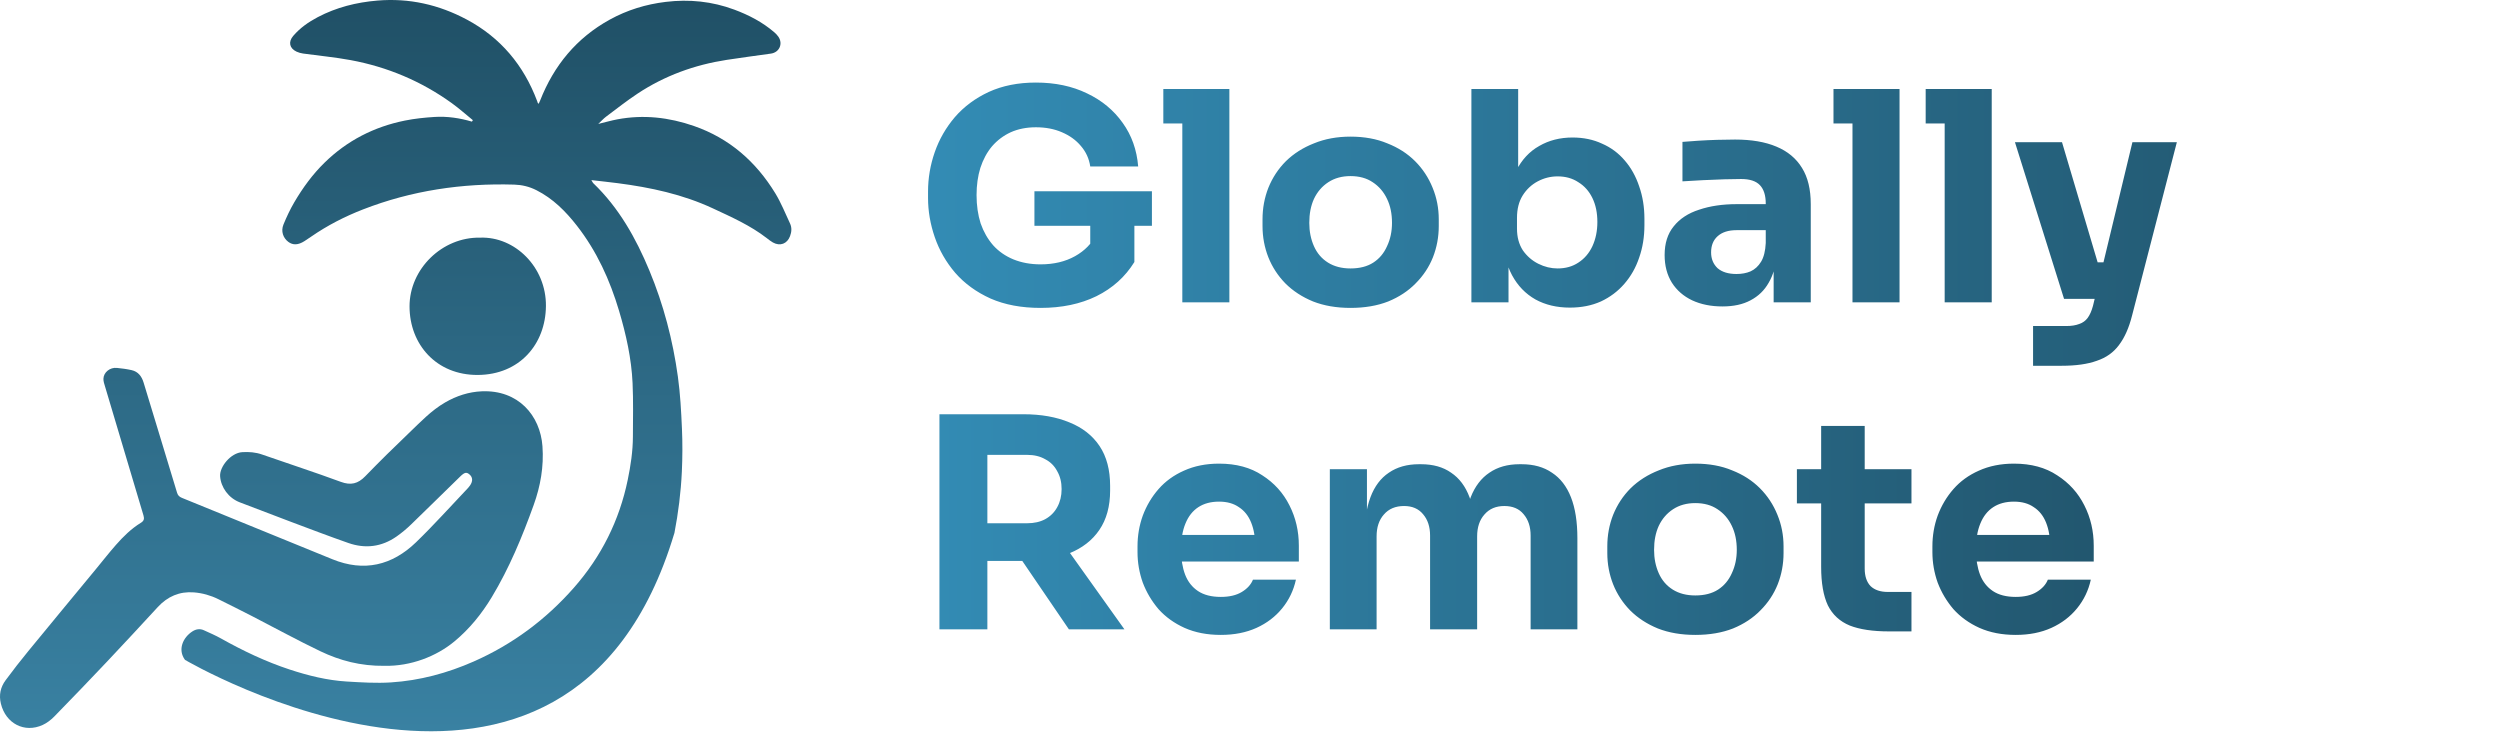
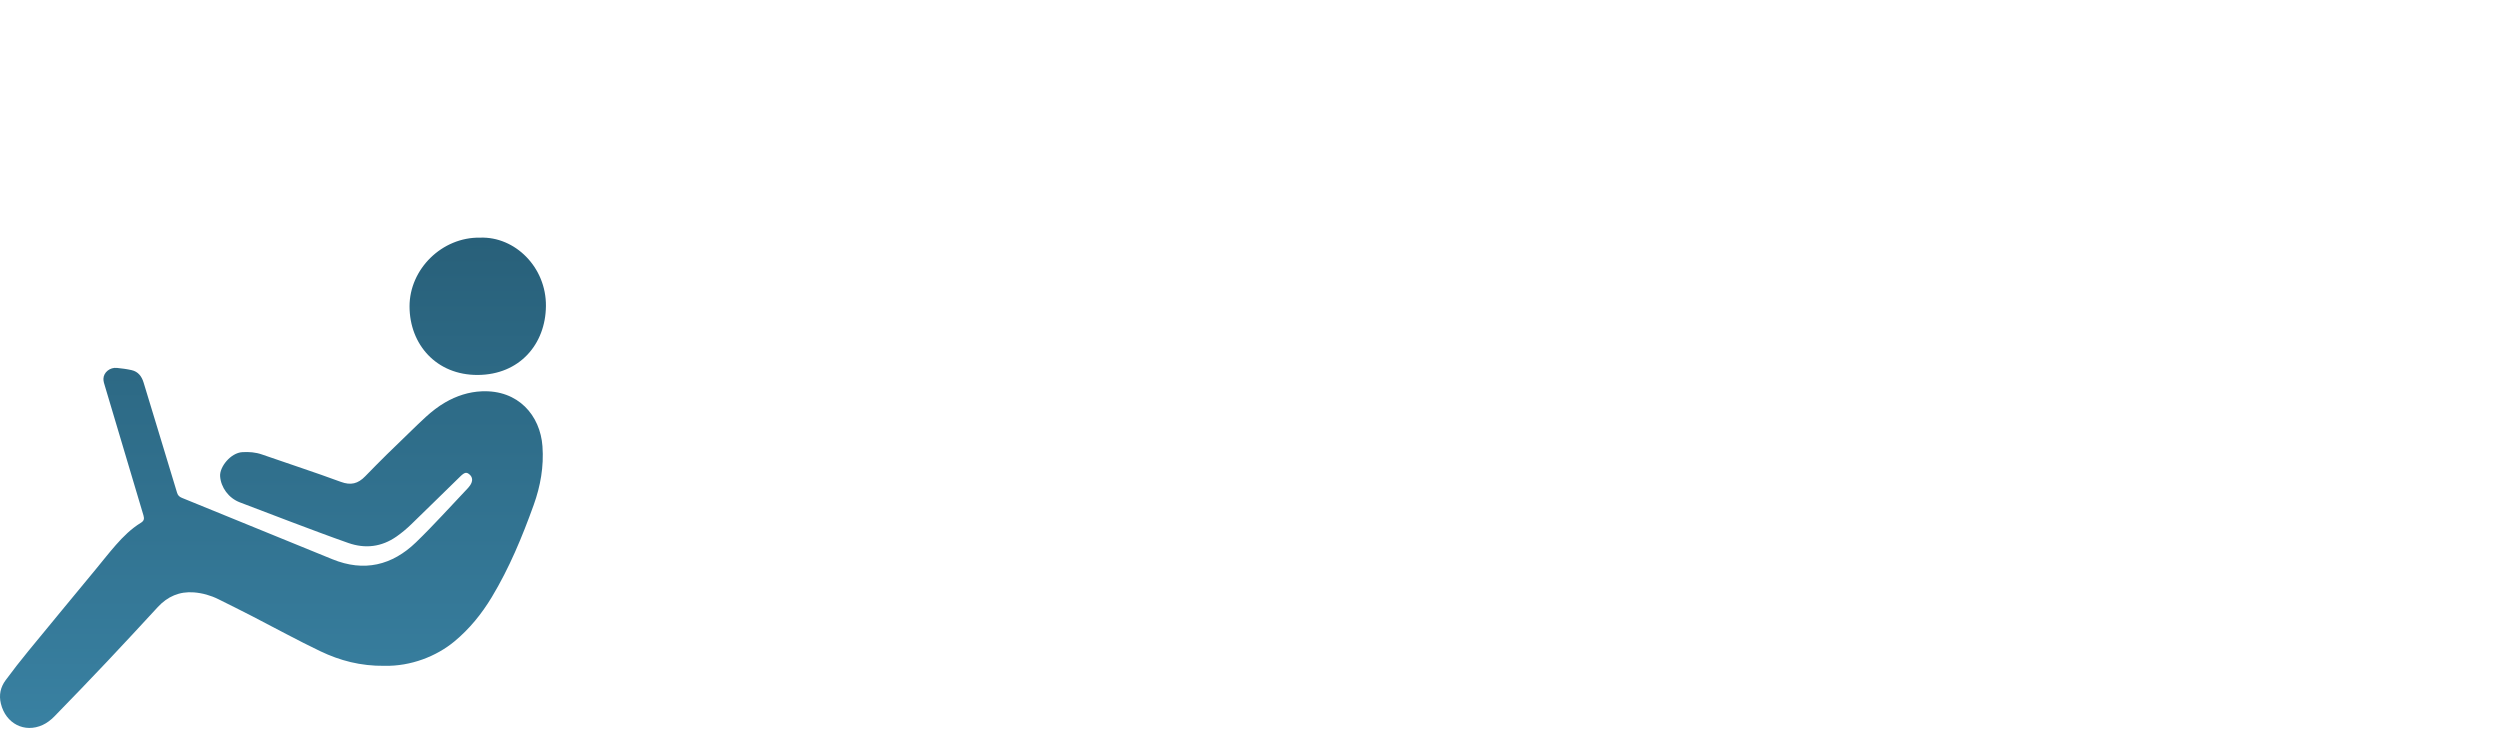
<svg xmlns="http://www.w3.org/2000/svg" width="1185" height="347" viewBox="0 0 1185 347" fill="none">
-   <path d="M319.659 252.749C321.515 243.111 322.744 233.378 323.199 223.556C323.512 216.789 323.542 209.987 323.246 203.221C322.88 194.983 322.449 186.709 321.32 178.548C318.926 161.245 314.53 144.403 307.81 128.246C301.41 112.863 293.373 98.491 281.188 86.808C280.945 86.577 280.821 86.217 280.307 85.366C284.822 85.892 288.811 86.311 292.788 86.826C308.366 88.841 323.625 92.115 337.949 98.793C346.772 102.906 355.702 106.871 363.485 112.899C364.418 113.62 365.346 114.37 366.375 114.943C369.79 116.84 373.123 115.558 374.482 111.935C375.245 109.908 375.387 107.87 374.465 105.908C372.213 101.109 370.239 96.127 367.491 91.624C358.326 76.614 345.738 65.563 328.937 59.724C317.112 55.617 305.021 54.234 292.635 56.568C289.798 57.106 287.015 57.91 283.569 58.743C285.094 57.313 286.081 56.202 287.239 55.333C292.197 51.622 297.073 47.769 302.238 44.353C315.073 35.867 329.239 30.732 344.414 28.386C351.4 27.304 358.42 26.406 365.417 25.407C369.418 24.834 371.238 20.756 368.963 17.417C368.419 16.62 367.71 15.899 366.977 15.266C361.375 10.462 354.916 7.117 348.061 4.564C337.547 0.646 326.709 -0.453 315.552 0.894C306.138 2.035 297.262 4.759 289 9.315C273.275 17.991 262.537 31.045 256.013 47.68C255.824 48.171 255.581 48.638 255.327 49.205C255.038 48.927 254.937 48.88 254.908 48.803C254.801 48.531 254.731 48.242 254.63 47.97C248.265 30.962 237.279 17.819 221.253 9.268C208.057 2.218 193.933 -1.003 178.851 0.274C168.911 1.113 159.468 3.477 150.639 8.116C146.254 10.415 142.218 13.233 138.973 17.033C136.545 19.876 137.195 22.907 140.575 24.485C141.538 24.934 142.614 25.23 143.666 25.378C151.153 26.424 158.7 27.109 166.128 28.48C183.597 31.713 199.653 38.461 214.096 48.856C217.583 51.362 220.798 54.252 224.137 56.959C223.989 57.189 223.841 57.419 223.693 57.65C217.896 55.942 211.975 55.056 205.965 55.434C201.266 55.729 196.545 56.22 191.941 57.148C177.321 60.096 164.521 66.638 153.801 77.134C148.121 82.695 143.506 89.048 139.505 95.855C137.52 99.236 135.841 102.823 134.352 106.451C133.076 109.577 134.187 112.792 136.663 114.648C138.861 116.291 141.349 116.184 144.328 114.282C145.409 113.596 146.467 112.881 147.519 112.148C155.166 106.859 163.386 102.646 172.038 99.277C195.109 90.306 219.09 86.772 243.745 87.505C247.379 87.612 250.901 88.451 254.246 90.141C262.094 94.106 268.104 100.146 273.411 106.936C282.878 119.045 289.118 132.79 293.468 147.446C296.777 158.598 299.307 169.932 299.838 181.568C300.223 190.019 300.028 198.499 299.998 206.968C299.974 213.876 298.946 220.678 297.551 227.427C293.568 246.751 284.999 263.836 271.998 278.61C258.749 293.667 242.976 305.415 224.574 313.535C212.046 319.061 198.95 322.589 185.299 323.463C178.361 323.907 171.34 323.463 164.379 323.044C155.107 322.482 146.124 320.254 137.319 317.359C125.966 313.624 115.235 308.512 104.822 302.673C102.168 301.184 99.361 299.973 96.584 298.714C94.734 297.875 92.89 298.206 91.224 299.269C86.756 302.124 84.091 307.909 87.684 312.773C87.684 312.773 269.51 420.026 319.641 252.726L319.659 252.749Z" fill="url(#paint0_linear_421_30)" />
  <path d="M74.789 287.752C79.428 282.723 85.096 280.252 91.915 280.79C95.957 281.109 99.858 282.208 103.51 284.017C108.888 286.676 114.259 289.365 119.596 292.107C130.357 297.644 140.971 303.489 151.886 308.701C161.087 313.098 170.873 315.739 182.279 315.604C194.671 315.846 206.839 311.154 215.461 303.979C222.564 298.076 228.314 290.978 233.084 283.071C241.41 269.266 247.532 254.451 252.975 239.34C256.202 230.37 257.815 221.156 257.13 211.559C256.078 196.915 245.671 184.742 228.35 185.48C222.204 185.74 216.395 187.637 210.999 190.758C204.339 194.611 199.157 200.183 193.684 205.402C186.699 212.062 179.826 218.846 173.107 225.766C169.685 229.288 166.311 230.163 161.536 228.396C149.173 223.822 136.615 219.78 124.176 215.424C121.114 214.355 118.036 214.136 114.874 214.319C109.343 214.638 104.048 221.31 104.331 225.701C104.674 230.972 108.326 236.096 113.716 238.129C121.723 241.149 129.695 244.263 137.709 247.271C146.827 250.693 155.928 254.162 165.117 257.376C173.148 260.189 180.866 259.244 187.905 254.345C190.393 252.613 192.751 250.634 194.931 248.524C202.732 241.007 210.408 233.366 218.18 225.825C220.248 223.816 221.134 223.721 222.476 224.832C224.095 226.18 224.219 228.035 222.813 230.086C222.535 230.488 222.239 230.89 221.903 231.244C213.688 239.872 205.746 248.784 197.189 257.051C185.836 268.014 172.546 271.205 157.541 265.077C133.767 255.367 109.993 245.658 86.207 235.978C85.019 235.493 84.309 234.825 83.925 233.549C80.994 223.745 77.992 213.964 75.014 204.178C72.691 196.555 70.386 188.926 68.058 181.308C67.172 178.401 65.493 176.149 62.403 175.446C60.11 174.926 57.752 174.63 55.406 174.388C52.144 174.051 49.106 176.462 49.023 179.547C48.988 180.782 49.449 182.053 49.809 183.264C55.855 203.635 61.912 223.999 68.017 244.352C68.496 245.941 68.212 246.922 66.782 247.797C62.202 250.604 58.408 254.351 54.898 258.351C51.653 262.045 48.621 265.928 45.489 269.722C34.781 282.699 24.038 295.653 13.377 308.666C9.701 313.151 6.126 317.731 2.68 322.4C0.234 325.709 -0.594 329.42 0.429 333.575C2.728 342.953 11.604 347.598 20.25 343.621C22.253 342.699 24.144 341.245 25.698 339.662C34.161 330.998 42.552 322.27 50.867 313.47C58.91 304.954 66.847 296.362 74.789 287.752Z" fill="url(#paint1_linear_421_30)" />
-   <path d="M258.773 145.053C258.932 126.656 244.111 112.024 227.558 112.645C209.575 112.314 194.08 127.513 194.122 145.266C194.157 163.278 206.839 177.827 226.465 177.727C246.203 177.626 258.613 163.225 258.773 145.053Z" fill="url(#paint2_linear_421_30)" />
-   <path d="M493.227 145.945C484.176 145.945 476.279 144.468 469.537 141.512C462.795 138.464 457.208 134.401 452.774 129.321C448.434 124.241 445.201 118.608 443.077 112.42C440.953 106.232 439.891 100.044 439.891 93.856V90.808C439.891 84.435 440.953 78.201 443.077 72.106C445.201 66.01 448.388 60.469 452.636 55.481C456.977 50.494 462.333 46.523 468.706 43.567C475.171 40.612 482.606 39.134 491.01 39.134C500.154 39.134 508.235 40.843 515.254 44.26C522.273 47.585 527.907 52.249 532.156 58.252C536.404 64.163 538.851 71.044 539.498 78.894H516.778C516.224 75.2 514.746 71.967 512.345 69.197C510.036 66.426 507.034 64.255 503.34 62.685C499.738 61.115 495.628 60.33 491.01 60.33C486.577 60.33 482.606 61.115 479.096 62.685C475.679 64.255 472.724 66.472 470.23 69.335C467.829 72.198 465.982 75.615 464.689 79.587C463.488 83.466 462.888 87.76 462.888 92.471C462.888 97.365 463.534 101.845 464.827 105.908C466.212 109.88 468.198 113.343 470.784 116.299C473.37 119.162 476.556 121.378 480.343 122.948C484.222 124.518 488.517 125.304 493.227 125.304C499.507 125.304 504.956 124.011 509.574 121.425C514.192 118.839 517.517 115.421 519.549 111.173L516.778 126.689V102.584H537.697V124.195C533.356 131.214 527.353 136.617 519.687 140.404C512.114 144.098 503.294 145.945 493.227 145.945ZM490.318 107.017V90.669H546.009V107.017H490.318ZM560.418 143.313V42.182H582.722V143.313H560.418ZM551.413 58.529V42.182H582.722V58.529H551.413ZM640.136 145.945C633.486 145.945 627.575 144.929 622.403 142.898C617.231 140.773 612.844 137.91 609.242 134.308C605.732 130.706 603.054 126.597 601.207 121.979C599.36 117.268 598.436 112.327 598.436 107.155V103.969C598.436 98.705 599.36 93.717 601.207 89.007C603.146 84.204 605.917 80.002 609.519 76.4C613.213 72.798 617.647 69.981 622.819 67.95C627.991 65.825 633.763 64.763 640.136 64.763C646.693 64.763 652.511 65.825 657.591 67.95C662.763 69.981 667.15 72.798 670.752 76.4C674.354 80.002 677.125 84.204 679.064 89.007C681.004 93.717 681.973 98.705 681.973 103.969V107.155C681.973 112.327 681.05 117.268 679.203 121.979C677.356 126.597 674.631 130.706 671.029 134.308C667.519 137.91 663.179 140.773 658.007 142.898C652.835 144.929 646.878 145.945 640.136 145.945ZM640.136 127.243C644.476 127.243 648.078 126.319 650.941 124.472C653.804 122.625 655.975 120.039 657.453 116.714C659.023 113.389 659.808 109.695 659.808 105.631C659.808 101.291 659.023 97.504 657.453 94.272C655.882 90.947 653.62 88.314 650.664 86.375C647.801 84.435 644.292 83.466 640.136 83.466C636.072 83.466 632.562 84.435 629.607 86.375C626.651 88.314 624.389 90.947 622.819 94.272C621.341 97.504 620.602 101.291 620.602 105.631C620.602 109.695 621.341 113.389 622.819 116.714C624.296 120.039 626.513 122.625 629.468 124.472C632.424 126.319 635.979 127.243 640.136 127.243ZM744.129 145.807C737.942 145.807 732.492 144.514 727.782 141.928C723.072 139.249 719.378 135.417 716.699 130.429C714.021 125.442 712.589 119.346 712.405 112.143H715.037V143.313H697.443V42.182H719.609V93.579L714.344 100.229C714.621 92.563 716.053 86.144 718.639 80.972C721.317 75.708 724.965 71.782 729.583 69.197C734.201 66.518 739.465 65.179 745.376 65.179C750.548 65.179 755.212 66.149 759.368 68.088C763.617 69.935 767.219 72.614 770.174 76.123C773.13 79.54 775.392 83.604 776.962 88.314C778.625 93.025 779.456 98.15 779.456 103.692V106.74C779.456 112.281 778.625 117.407 776.962 122.117C775.392 126.827 773.037 130.983 769.897 134.585C766.849 138.095 763.155 140.866 758.814 142.898C754.473 144.837 749.579 145.807 744.129 145.807ZM738.311 127.243C742.098 127.243 745.376 126.319 748.147 124.472C751.01 122.625 753.227 120.039 754.797 116.714C756.367 113.297 757.152 109.464 757.152 105.216C757.152 100.875 756.367 97.088 754.797 93.856C753.227 90.623 751.01 88.13 748.147 86.375C745.376 84.528 742.098 83.604 738.311 83.604C734.986 83.604 731.846 84.389 728.891 85.959C725.935 87.529 723.534 89.792 721.687 92.748C719.932 95.611 719.054 99.12 719.054 103.276V108.402C719.054 112.373 719.978 115.791 721.825 118.654C723.765 121.425 726.212 123.549 729.168 125.026C732.123 126.504 735.171 127.243 738.311 127.243ZM840.706 143.313V120.87H836.966V96.488C836.966 92.609 836.042 89.7 834.195 87.76C832.348 85.821 829.392 84.851 825.329 84.851C823.297 84.851 820.619 84.897 817.294 84.99C813.969 85.082 810.552 85.221 807.042 85.405C803.532 85.59 800.346 85.775 797.483 85.959V67.257C799.607 67.072 802.101 66.888 804.964 66.703C807.827 66.518 810.783 66.38 813.83 66.287C816.878 66.195 819.741 66.149 822.42 66.149C830.178 66.149 836.689 67.257 841.953 69.474C847.31 71.69 851.374 75.061 854.144 79.587C856.915 84.02 858.3 89.746 858.3 96.765V143.313H840.706ZM816.462 145.253C811.013 145.253 806.211 144.283 802.055 142.343C797.991 140.404 794.805 137.633 792.496 134.031C790.187 130.337 789.032 125.95 789.032 120.87C789.032 115.329 790.464 110.803 793.327 107.294C796.19 103.692 800.208 101.06 805.38 99.397C810.552 97.642 816.509 96.765 823.251 96.765H839.459V109.095H823.112C819.233 109.095 816.232 110.065 814.107 112.004C812.076 113.851 811.06 116.391 811.06 119.624C811.06 122.671 812.076 125.165 814.107 127.104C816.232 128.952 819.233 129.875 823.112 129.875C825.606 129.875 827.822 129.46 829.762 128.628C831.794 127.705 833.456 126.181 834.749 124.057C836.042 121.932 836.781 118.977 836.966 115.19L842.23 120.732C841.768 125.996 840.475 130.429 838.351 134.031C836.319 137.633 833.456 140.404 829.762 142.343C826.16 144.283 821.727 145.253 816.462 145.253ZM878.076 143.313V42.182H900.381V143.313H878.076ZM869.071 58.529V42.182H900.381V58.529H869.071ZM921.775 143.313V42.182H944.079V143.313H921.775ZM912.77 58.529V42.182H944.079V58.529H912.77ZM963.672 173.375V154.535H979.465C981.866 154.535 983.898 154.211 985.561 153.565C987.223 153.011 988.562 152.041 989.578 150.656C990.594 149.27 991.425 147.377 992.072 144.976L1010.77 67.395H1031.83L1010.64 149.409C1009.16 155.32 1007.08 160.03 1004.4 163.539C1001.82 167.049 998.306 169.543 993.873 171.02C989.532 172.59 983.991 173.375 977.248 173.375H963.672ZM987.5 141.651V124.334H1003.57V141.651H987.5ZM978.357 141.651L955.083 67.395H977.387L999.414 141.651H978.357Z" fill="url(#paint3_linear_421_30)" />
-   <path d="M445.294 298.313V196.351H468.013V298.313H445.294ZM506.665 298.313L477.018 254.813H501.955L532.987 298.313H506.665ZM461.918 265.896V248.025H486.854C490.179 248.025 493.042 247.378 495.444 246.085C497.937 244.7 499.83 242.806 501.123 240.405C502.509 237.912 503.202 235.048 503.202 231.816C503.202 228.583 502.509 225.767 501.123 223.365C499.83 220.872 497.937 218.978 495.444 217.685C493.042 216.3 490.179 215.607 486.854 215.607H461.918V196.351H485.053C493.458 196.351 500.754 197.644 506.942 200.23C513.13 202.723 517.886 206.464 521.211 211.451C524.536 216.438 526.198 222.719 526.198 230.292V232.509C526.198 239.99 524.49 246.224 521.073 251.211C517.748 256.106 512.991 259.8 506.803 262.294C500.708 264.695 493.458 265.896 485.053 265.896H461.918ZM578.662 300.945C572.197 300.945 566.471 299.837 561.484 297.62C556.589 295.404 552.479 292.448 549.154 288.754C545.922 284.968 543.428 280.765 541.673 276.147C540.011 271.437 539.18 266.635 539.18 261.74V258.969C539.18 253.889 540.011 249.041 541.673 244.423C543.428 239.712 545.922 235.51 549.154 231.816C552.387 228.122 556.404 225.212 561.207 223.088C566.102 220.872 571.643 219.763 577.831 219.763C585.959 219.763 592.793 221.61 598.335 225.305C603.968 228.907 608.263 233.663 611.218 239.574C614.174 245.392 615.652 251.765 615.652 258.692V266.173H548.462V253.566H602.214L595.01 259.385C595.01 254.859 594.363 250.98 593.07 247.748C591.777 244.515 589.838 242.068 587.252 240.405C584.758 238.65 581.618 237.773 577.831 237.773C573.952 237.773 570.674 238.65 567.995 240.405C565.317 242.16 563.285 244.746 561.9 248.163C560.514 251.488 559.822 255.598 559.822 260.493C559.822 265.018 560.468 268.99 561.761 272.407C563.054 275.732 565.086 278.318 567.857 280.165C570.627 282.012 574.229 282.936 578.662 282.936C582.726 282.936 586.051 282.151 588.637 280.581C591.223 279.011 592.978 277.071 593.901 274.762H614.266C613.158 279.842 610.987 284.367 607.755 288.339C604.522 292.31 600.459 295.404 595.564 297.62C590.669 299.837 585.035 300.945 578.662 300.945ZM630.34 298.313V222.396H647.934V255.09H646.687C646.687 247.332 647.657 240.867 649.596 235.695C651.536 230.523 654.445 226.644 658.324 224.058C662.203 221.38 666.959 220.04 672.593 220.04H673.563C679.289 220.04 684.045 221.38 687.832 224.058C691.711 226.644 694.62 230.523 696.56 235.695C698.592 240.867 699.607 247.332 699.607 255.09H694.205C694.205 247.332 695.174 240.867 697.114 235.695C699.146 230.523 702.101 226.644 705.98 224.058C709.859 221.38 714.616 220.04 720.249 220.04H721.219C726.945 220.04 731.748 221.38 735.627 224.058C739.598 226.644 742.6 230.523 744.632 235.695C746.664 240.867 747.679 247.332 747.679 255.09V298.313H725.514V253.843C725.514 249.687 724.405 246.316 722.189 243.73C720.065 241.144 717.017 239.851 713.045 239.851C709.074 239.851 705.934 241.19 703.625 243.869C701.316 246.455 700.162 249.918 700.162 254.259V298.313H677.857V253.843C677.857 249.687 676.749 246.316 674.532 243.73C672.408 241.144 669.407 239.851 665.528 239.851C661.464 239.851 658.278 241.19 655.969 243.869C653.66 246.455 652.505 249.918 652.505 254.259V298.313H630.34ZM803.565 300.945C796.915 300.945 791.004 299.929 785.832 297.898C780.66 295.773 776.273 292.91 772.671 289.308C769.162 285.706 766.483 281.597 764.636 276.979C762.789 272.268 761.865 267.327 761.865 262.155V258.969C761.865 253.705 762.789 248.717 764.636 244.007C766.576 239.205 769.346 235.002 772.948 231.4C776.642 227.798 781.076 224.982 786.248 222.95C791.42 220.825 797.192 219.763 803.565 219.763C810.122 219.763 815.94 220.825 821.02 222.95C826.192 224.982 830.579 227.798 834.181 231.4C837.783 235.002 840.554 239.205 842.493 244.007C844.433 248.717 845.402 253.705 845.402 258.969V262.155C845.402 267.327 844.479 272.268 842.632 276.979C840.785 281.597 838.06 285.706 834.458 289.308C830.949 292.91 826.608 295.773 821.436 297.898C816.264 299.929 810.307 300.945 803.565 300.945ZM803.565 282.243C807.905 282.243 811.507 281.319 814.37 279.472C817.233 277.625 819.404 275.039 820.882 271.714C822.452 268.389 823.237 264.695 823.237 260.631C823.237 256.291 822.452 252.504 820.882 249.271C819.312 245.947 817.049 243.314 814.093 241.375C811.23 239.435 807.721 238.466 803.565 238.466C799.501 238.466 795.991 239.435 793.036 241.375C790.08 243.314 787.818 245.947 786.248 249.271C784.77 252.504 784.031 256.291 784.031 260.631C784.031 264.695 784.77 268.389 786.248 271.714C787.725 275.039 789.942 277.625 792.897 279.472C795.853 281.319 799.409 282.243 803.565 282.243ZM895.367 299.283C887.702 299.283 881.514 298.359 876.804 296.512C872.093 294.573 868.63 291.386 866.413 286.953C864.289 282.428 863.227 276.332 863.227 268.666V201.892H883.869V269.498C883.869 273.1 884.792 275.87 886.64 277.81C888.579 279.657 891.304 280.581 894.813 280.581H906.035V299.283H895.367ZM851.729 238.604V222.396H906.035V238.604H851.729ZM955.442 300.945C948.977 300.945 943.251 299.837 938.264 297.62C933.369 295.404 929.259 292.448 925.934 288.754C922.701 284.968 920.208 280.765 918.453 276.147C916.791 271.437 915.959 266.635 915.959 261.74V258.969C915.959 253.889 916.791 249.041 918.453 244.423C920.208 239.712 922.701 235.51 925.934 231.816C929.166 228.122 933.184 225.212 937.987 223.088C942.881 220.872 948.423 219.763 954.611 219.763C962.738 219.763 969.573 221.61 975.114 225.305C980.748 228.907 985.043 233.663 987.998 239.574C990.953 245.392 992.431 251.765 992.431 258.692V266.173H925.241V253.566H978.993L971.789 259.385C971.789 254.859 971.143 250.98 969.85 247.748C968.557 244.515 966.617 242.068 964.031 240.405C961.538 238.65 958.398 237.773 954.611 237.773C950.732 237.773 947.453 238.65 944.775 240.405C942.096 242.16 940.065 244.746 938.679 248.163C937.294 251.488 936.601 255.598 936.601 260.493C936.601 265.018 937.248 268.99 938.541 272.407C939.834 275.732 941.866 278.318 944.636 280.165C947.407 282.012 951.009 282.936 955.442 282.936C959.506 282.936 962.831 282.151 965.417 280.581C968.003 279.011 969.757 277.071 970.681 274.762H991.046C989.938 279.842 987.767 284.367 984.535 288.339C981.302 292.31 977.238 295.404 972.343 297.62C967.449 299.837 961.815 300.945 955.442 300.945Z" fill="url(#paint4_linear_421_30)" />
+   <path d="M258.773 145.053C258.932 126.656 244.111 112.024 227.558 112.645C209.575 112.314 194.08 127.513 194.122 145.266C194.157 163.278 206.839 177.827 226.465 177.727C246.203 177.626 258.613 163.225 258.773 145.053" fill="url(#paint2_linear_421_30)" />
  <defs>
    <linearGradient id="paint0_linear_421_30" x1="187.553" y1="0" x2="187.553" y2="346.626" gradientUnits="userSpaceOnUse">
      <stop stop-color="#205066" />
      <stop offset="1" stop-color="#3981A2" />
    </linearGradient>
    <linearGradient id="paint1_linear_421_30" x1="187.553" y1="0" x2="187.553" y2="346.626" gradientUnits="userSpaceOnUse">
      <stop stop-color="#205066" />
      <stop offset="1" stop-color="#3981A2" />
    </linearGradient>
    <linearGradient id="paint2_linear_421_30" x1="187.553" y1="0" x2="187.553" y2="346.626" gradientUnits="userSpaceOnUse">
      <stop stop-color="#205066" />
      <stop offset="1" stop-color="#3981A2" />
    </linearGradient>
    <linearGradient id="paint3_linear_421_30" x1="433.934" y1="95.813" x2="1184.42" y2="95.813" gradientUnits="userSpaceOnUse">
      <stop stop-color="#338CB5" />
      <stop offset="1" stop-color="#205066" />
    </linearGradient>
    <linearGradient id="paint4_linear_421_30" x1="433.934" y1="250.813" x2="1061.36" y2="250.813" gradientUnits="userSpaceOnUse">
      <stop stop-color="#338CB5" />
      <stop offset="1" stop-color="#205066" />
    </linearGradient>
  </defs>
</svg>